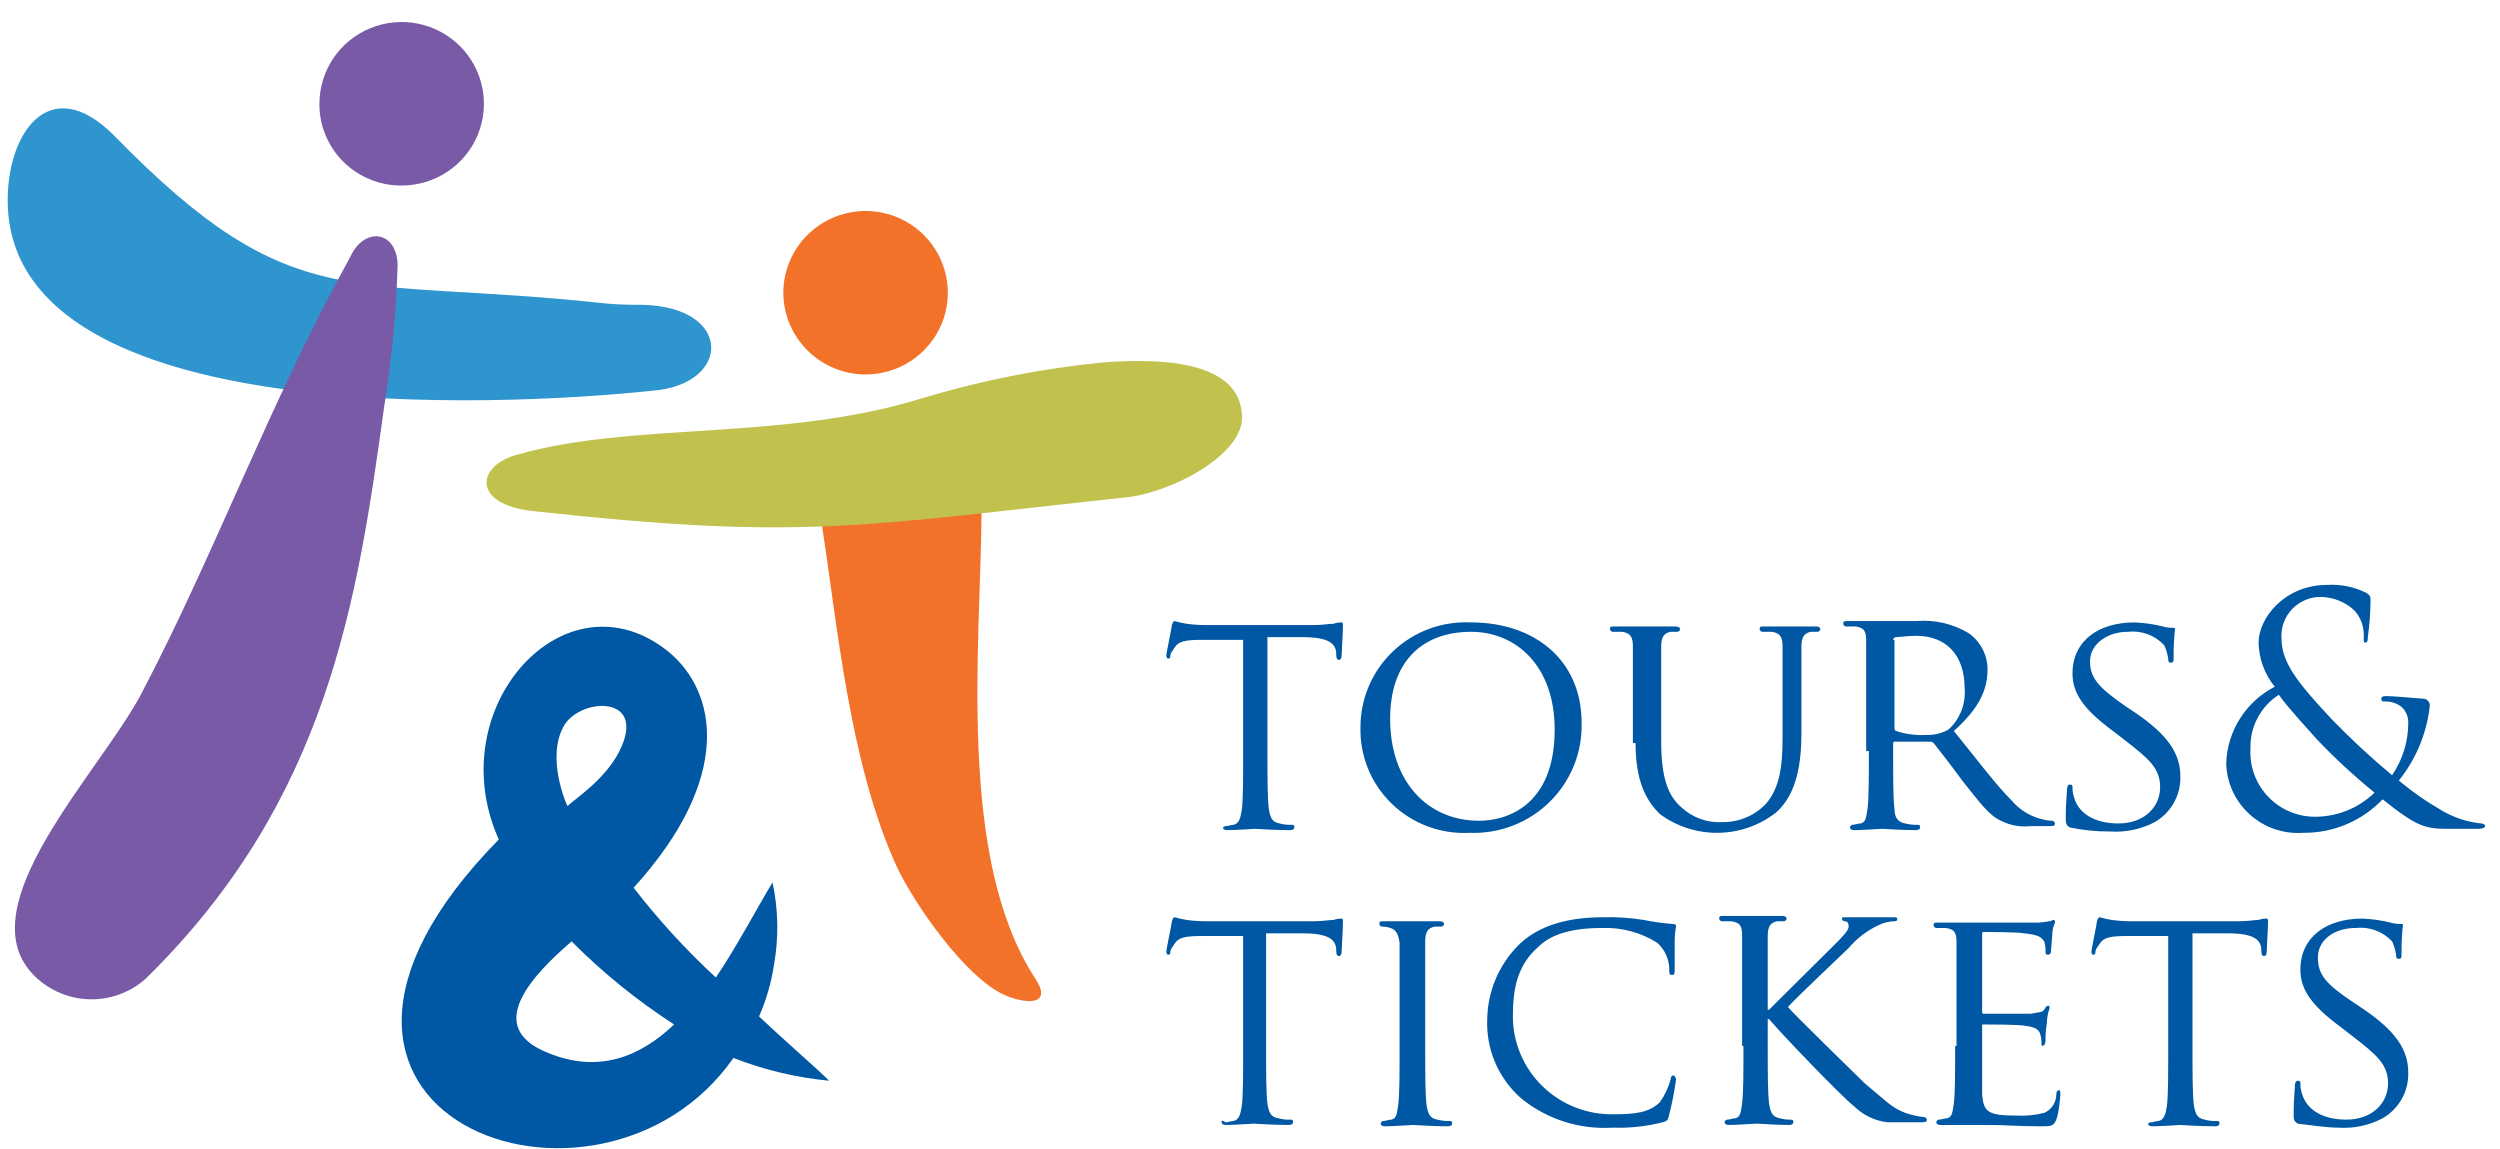
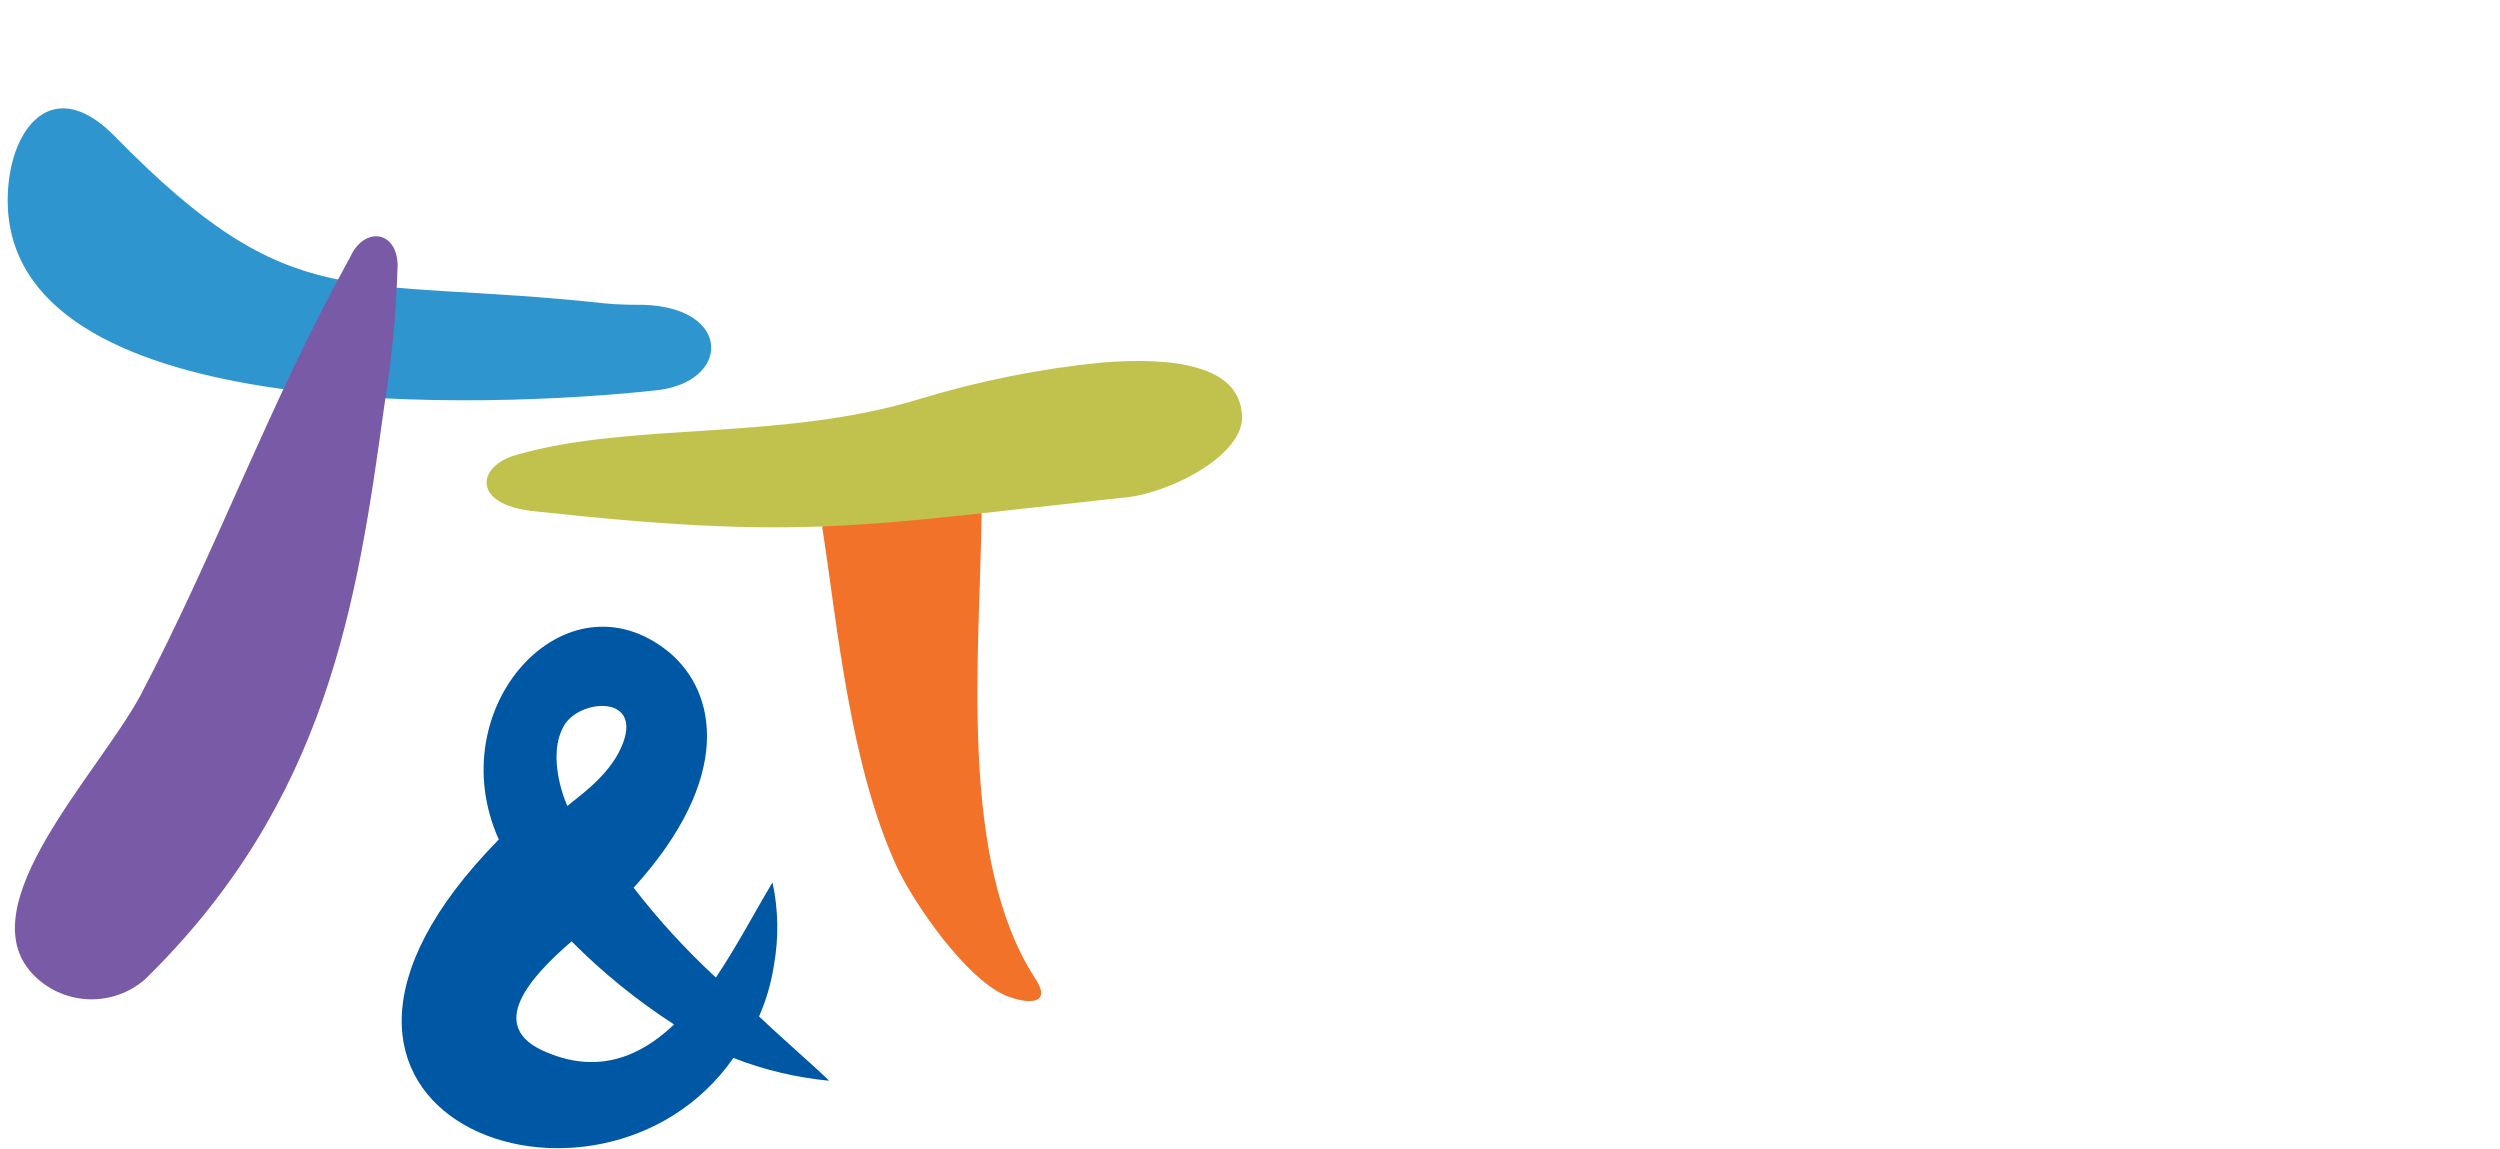
<svg xmlns="http://www.w3.org/2000/svg" width="111" height="51" viewBox="0 0 111 51" fill="none">
  <g clip-path="url(#clip0_371_2663)">
-     <path fill-rule="evenodd" clip-rule="evenodd" d="M103.814 50.068C104.498 50.115 105.183 49.97 105.789 49.651C106.144 49.446 106.437 49.151 106.637 48.795C106.837 48.439 106.937 48.036 106.927 47.628C106.927 46.617 106.388 45.784 104.891 44.772L104.532 44.534C103.275 43.701 102.915 43.285 102.915 42.511C102.915 41.737 103.634 41.202 104.592 41.202C104.889 41.168 105.191 41.205 105.472 41.308C105.752 41.411 106.005 41.579 106.209 41.797C106.296 41.986 106.356 42.186 106.388 42.392C106.388 42.511 106.388 42.57 106.508 42.57C106.628 42.57 106.628 42.511 106.628 42.332C106.624 41.915 106.644 41.498 106.688 41.083C106.688 41.023 106.688 41.023 106.568 41.023C106.426 41.026 106.284 41.005 106.149 40.964C105.737 40.862 105.315 40.803 104.891 40.785C103.275 40.785 102.137 41.618 102.137 43.047C102.137 43.88 102.556 44.593 103.933 45.605L104.472 46.022C105.55 46.855 106.029 47.271 106.029 48.104C106.029 48.937 105.37 49.711 104.173 49.711C103.335 49.711 102.436 49.413 102.197 48.521C102.155 48.386 102.135 48.245 102.137 48.104C102.137 47.985 102.077 47.985 102.017 47.985C101.958 47.985 101.898 48.045 101.898 48.164C101.898 48.283 101.838 48.818 101.838 49.413C101.838 49.711 101.838 49.77 102.017 49.889C102.556 49.949 103.275 50.068 103.814 50.068ZM97.347 41.44H98.904C100.101 41.44 100.341 41.737 100.401 42.094V42.213C100.401 42.392 100.461 42.451 100.521 42.451C100.58 42.451 100.64 42.392 100.64 42.273C100.64 42.154 100.7 41.261 100.7 40.904C100.7 40.845 100.7 40.785 100.64 40.785C100.518 40.784 100.396 40.804 100.281 40.845C100.101 40.845 99.802 40.904 99.383 40.904H94.713C94.392 40.908 94.072 40.888 93.755 40.845C93.396 40.785 93.276 40.726 93.216 40.726C93.156 40.726 93.096 40.904 93.096 40.964C93.096 41.023 92.857 42.154 92.857 42.273C92.863 42.318 92.884 42.36 92.917 42.392C92.976 42.392 93.036 42.392 93.036 42.273C93.036 42.154 93.096 42.094 93.216 41.916C93.396 41.618 93.695 41.559 94.473 41.559H96.269V46.557C96.269 47.688 96.269 48.64 96.21 49.116C96.15 49.473 96.09 49.711 95.85 49.77C95.731 49.77 95.611 49.83 95.491 49.83C95.446 49.836 95.404 49.857 95.371 49.889C95.371 49.949 95.431 50.008 95.551 50.008C95.91 50.008 96.808 49.949 96.808 49.949C96.808 49.949 97.647 50.008 98.365 50.008C98.485 50.008 98.545 49.949 98.545 49.889C98.545 49.83 98.545 49.77 98.425 49.77C98.243 49.78 98.061 49.76 97.886 49.711C97.527 49.651 97.467 49.413 97.407 49.056C97.347 48.58 97.347 47.628 97.347 46.498V41.44ZM86.809 46.438C86.809 47.569 86.809 48.521 86.75 48.997C86.69 49.354 86.69 49.592 86.45 49.651C86.331 49.651 86.211 49.711 86.091 49.711C86.06 49.713 86.031 49.727 86.009 49.749C85.987 49.77 85.974 49.799 85.971 49.83C85.971 49.889 86.031 49.949 86.151 49.949H88.426C88.965 49.949 89.683 50.008 90.582 50.008C91.061 50.008 91.18 50.008 91.3 49.711C91.42 49.413 91.48 48.64 91.48 48.58C91.48 48.521 91.48 48.402 91.42 48.402C91.36 48.402 91.3 48.461 91.3 48.58C91.303 48.756 91.253 48.93 91.157 49.078C91.062 49.226 90.924 49.343 90.761 49.413C90.35 49.515 89.927 49.555 89.504 49.532C88.246 49.532 88.067 49.354 88.007 48.58V45.546C88.007 45.486 88.007 45.486 88.067 45.486C88.306 45.486 89.624 45.486 89.923 45.546C90.402 45.605 90.522 45.724 90.582 45.903C90.626 46.037 90.647 46.178 90.641 46.319C90.641 46.379 90.641 46.438 90.701 46.438C90.761 46.438 90.821 46.319 90.821 46.2C90.817 45.941 90.837 45.682 90.881 45.427C90.883 45.203 90.924 44.982 91.001 44.772C91.001 44.712 91.001 44.653 90.941 44.653C90.881 44.653 90.821 44.712 90.761 44.831C90.701 44.951 90.462 44.951 90.162 45.01H88.067C88.007 45.01 88.007 44.95 88.007 44.891V41.499C88.007 41.44 88.007 41.38 88.067 41.38C88.127 41.38 89.624 41.38 89.863 41.44C90.522 41.499 90.641 41.618 90.761 41.797C90.806 41.931 90.826 42.072 90.821 42.213C90.821 42.332 90.821 42.392 90.941 42.392C90.972 42.389 91.001 42.376 91.022 42.354C91.044 42.332 91.058 42.304 91.061 42.273C91.061 42.154 91.12 41.618 91.12 41.499C91.122 41.315 91.163 41.132 91.24 40.964C91.24 40.904 91.24 40.845 91.18 40.845C91.12 40.845 91.061 40.904 91.001 40.904C90.941 40.904 90.701 40.964 90.462 40.964H86.031C85.911 40.964 85.852 40.964 85.852 41.083C85.854 41.114 85.868 41.142 85.889 41.164C85.911 41.186 85.94 41.199 85.971 41.202H86.39C86.809 41.261 86.869 41.44 86.869 41.856V46.438H86.809ZM77.409 46.438C77.409 47.569 77.409 48.521 77.349 48.997C77.29 49.354 77.29 49.592 77.05 49.651C76.93 49.651 76.811 49.711 76.691 49.711C76.66 49.713 76.631 49.727 76.609 49.749C76.587 49.77 76.574 49.799 76.571 49.83C76.571 49.889 76.631 49.949 76.751 49.949C77.11 49.949 77.888 49.889 78.008 49.889C78.128 49.889 78.846 49.949 79.445 49.949C79.565 49.949 79.625 49.889 79.625 49.83C79.625 49.77 79.625 49.711 79.505 49.711C79.343 49.717 79.181 49.697 79.026 49.651C78.667 49.592 78.607 49.354 78.547 48.997C78.487 48.521 78.487 47.569 78.487 46.438V45.248H78.547C79.146 45.962 81.78 48.699 82.319 49.116C82.722 49.515 83.25 49.767 83.816 49.83H85.313C85.552 49.83 85.552 49.77 85.552 49.711C85.552 49.651 85.492 49.592 85.373 49.592C85.108 49.559 84.847 49.499 84.594 49.413C83.995 49.175 83.876 48.997 82.798 48.104C82.319 47.628 79.684 45.07 79.385 44.712C79.625 44.415 81.78 42.392 82.079 42.094C82.441 41.667 82.89 41.322 83.397 41.083C83.619 40.968 83.865 40.907 84.115 40.904C84.235 40.904 84.235 40.845 84.235 40.785C84.235 40.726 84.175 40.726 84.055 40.726H81.9C81.84 40.726 81.78 40.726 81.78 40.785C81.783 40.816 81.796 40.845 81.818 40.867C81.84 40.888 81.869 40.902 81.9 40.904C82.02 40.904 82.079 40.964 82.079 41.142C82.079 41.321 81.78 41.618 81.421 41.975L78.547 44.831H78.487V41.559C78.487 41.142 78.607 40.964 78.906 40.904H79.206C79.236 40.902 79.265 40.888 79.287 40.867C79.309 40.845 79.323 40.816 79.325 40.785C79.325 40.726 79.265 40.666 79.146 40.666H76.511C76.391 40.666 76.332 40.666 76.332 40.785C76.334 40.816 76.348 40.845 76.37 40.867C76.391 40.888 76.42 40.902 76.451 40.904H76.87C77.29 40.964 77.349 41.142 77.349 41.559V46.438H77.409ZM71.602 50.068C72.348 50.094 73.094 50.014 73.817 49.83C74.056 49.77 74.056 49.711 74.116 49.473C74.247 48.963 74.347 48.447 74.416 47.926C74.416 47.866 74.356 47.747 74.296 47.747C74.236 47.747 74.176 47.807 74.176 47.926C74.08 48.289 73.918 48.632 73.697 48.937C73.218 49.413 72.559 49.473 71.661 49.473C71.078 49.487 70.497 49.385 69.954 49.173C69.41 48.962 68.915 48.644 68.497 48.24C68.078 47.835 67.746 47.352 67.518 46.817C67.29 46.283 67.172 45.709 67.171 45.129C67.171 43.939 67.35 42.868 68.308 42.035C68.728 41.618 69.506 41.202 71.123 41.202C71.989 41.169 72.844 41.397 73.577 41.856C73.746 42.006 73.882 42.189 73.974 42.394C74.067 42.599 74.115 42.822 74.116 43.047C74.116 43.225 74.116 43.285 74.236 43.285C74.356 43.285 74.356 43.225 74.356 43.047V41.797C74.356 41.577 74.376 41.358 74.416 41.142C74.416 41.083 74.416 41.023 74.236 41.023C73.814 40.989 73.394 40.929 72.979 40.845C72.385 40.75 71.784 40.71 71.182 40.726C69.266 40.726 68.129 41.261 67.41 41.975C66.544 42.849 66.051 44.022 66.033 45.248C66.005 45.907 66.124 46.564 66.383 47.171C66.642 47.779 67.034 48.321 67.53 48.759C68.671 49.693 70.126 50.16 71.602 50.068ZM63.279 44.355V41.797C63.279 41.38 63.399 41.202 63.698 41.142H63.998C64.028 41.14 64.057 41.126 64.079 41.105C64.101 41.083 64.115 41.054 64.117 41.023C64.117 40.964 64.057 40.904 63.938 40.904H61.423C61.303 40.904 61.243 40.904 61.243 41.023C61.246 41.054 61.26 41.083 61.282 41.105C61.303 41.126 61.332 41.14 61.363 41.142C61.486 41.138 61.608 41.158 61.722 41.202C61.962 41.261 62.082 41.44 62.142 41.856V46.498C62.142 47.628 62.142 48.58 62.082 49.056C62.022 49.413 62.022 49.651 61.782 49.711C61.663 49.711 61.543 49.77 61.423 49.77C61.392 49.773 61.363 49.786 61.341 49.808C61.319 49.83 61.306 49.859 61.303 49.889C61.303 49.949 61.363 50.008 61.483 50.008C61.842 50.008 62.62 49.949 62.74 49.949C62.86 49.949 63.578 50.008 64.297 50.008C64.417 50.008 64.477 49.949 64.477 49.889C64.477 49.83 64.477 49.77 64.357 49.77C64.175 49.777 63.994 49.757 63.818 49.711C63.459 49.651 63.399 49.413 63.339 49.056C63.279 48.58 63.279 47.628 63.279 46.498V44.355ZM56.274 41.44H57.831C59.028 41.44 59.267 41.737 59.327 42.094V42.213C59.327 42.392 59.387 42.451 59.447 42.451C59.507 42.451 59.567 42.392 59.567 42.273C59.567 42.154 59.627 41.261 59.627 40.904C59.627 40.845 59.627 40.785 59.567 40.785C59.445 40.784 59.323 40.804 59.208 40.845C59.028 40.845 58.729 40.904 58.31 40.904H53.639C53.319 40.908 52.999 40.888 52.681 40.845C52.322 40.785 52.202 40.726 52.143 40.726C52.083 40.726 52.023 40.904 52.023 40.964C52.023 41.023 51.783 42.154 51.783 42.273C51.79 42.318 51.811 42.36 51.843 42.392C51.903 42.392 51.963 42.392 51.963 42.273C51.963 42.154 52.023 42.094 52.143 41.916C52.322 41.618 52.622 41.559 53.4 41.559H55.196V46.557C55.196 47.688 55.196 48.64 55.136 49.116C55.076 49.473 55.017 49.711 54.777 49.77C54.657 49.77 54.538 49.83 54.418 49.83C54.238 49.711 54.238 49.77 54.238 49.83C54.238 49.889 54.298 49.949 54.418 49.949C54.777 49.949 55.675 49.889 55.675 49.889C55.675 49.889 56.513 49.949 57.232 49.949C57.352 49.949 57.411 49.889 57.411 49.83C57.411 49.77 57.411 49.711 57.292 49.711C57.11 49.72 56.928 49.7 56.753 49.651C56.394 49.592 56.334 49.354 56.274 48.997C56.214 48.521 56.214 47.569 56.214 46.438V41.44H56.274ZM102.736 36.263C102.348 36.256 101.965 36.171 101.612 36.013C101.258 35.854 100.94 35.627 100.677 35.343C100.414 35.059 100.211 34.726 100.082 34.363C99.952 33.999 99.897 33.613 99.922 33.228C99.908 32.758 100.016 32.291 100.236 31.875C100.456 31.458 100.781 31.104 101.179 30.848C101.598 31.444 102.496 32.395 102.856 32.812C103.661 33.66 104.521 34.455 105.43 35.192C105.074 35.539 104.653 35.812 104.191 35.995C103.728 36.179 103.234 36.27 102.736 36.263ZM102.257 36.977C102.917 36.985 103.572 36.856 104.18 36.6C104.787 36.344 105.336 35.966 105.789 35.49C107.346 36.739 107.705 36.799 108.723 36.799H110.1C110.22 36.799 110.34 36.739 110.34 36.68C110.34 36.62 110.28 36.561 110.16 36.561C109.57 36.501 108.999 36.318 108.484 36.025C107.786 35.628 107.125 35.17 106.508 34.657C107.277 33.699 107.755 32.543 107.885 31.325C107.885 31.255 107.862 31.188 107.818 31.134C107.775 31.08 107.714 31.042 107.646 31.027C106.867 30.968 106.268 30.908 105.969 30.908C105.849 30.908 105.73 30.908 105.73 31.027C105.73 31.146 105.789 31.146 105.909 31.146C106.169 31.142 106.422 31.226 106.628 31.384C106.726 31.475 106.803 31.586 106.855 31.709C106.906 31.832 106.931 31.965 106.927 32.098C106.927 32.926 106.677 33.734 106.209 34.419C105.266 33.634 104.367 32.8 103.514 31.919C102.017 30.313 101.299 29.42 101.299 28.349C101.282 28.108 101.316 27.866 101.4 27.638C101.483 27.411 101.614 27.203 101.783 27.029C101.953 26.855 102.157 26.719 102.383 26.628C102.609 26.538 102.852 26.496 103.095 26.505C103.63 26.527 104.139 26.738 104.532 27.1C104.678 27.261 104.79 27.449 104.862 27.653C104.934 27.857 104.964 28.074 104.951 28.29C104.951 28.528 104.951 28.528 105.011 28.528C105.071 28.528 105.131 28.528 105.131 28.29C105.207 27.758 105.247 27.221 105.251 26.683C105.251 26.505 105.251 26.445 105.071 26.326C104.534 26.057 103.935 25.934 103.335 25.969C101.419 25.969 100.281 27.457 100.281 28.528C100.293 29.244 100.546 29.935 101 30.491C100.37 30.816 99.838 31.301 99.46 31.897C99.081 32.493 98.868 33.179 98.844 33.883C98.853 34.312 98.951 34.735 99.129 35.126C99.308 35.517 99.565 35.867 99.884 36.156C100.203 36.446 100.578 36.668 100.986 36.809C101.394 36.95 101.826 37.007 102.257 36.977ZM93.695 36.918C94.38 36.965 95.064 36.82 95.671 36.501C96.025 36.296 96.318 36.001 96.519 35.645C96.719 35.289 96.819 34.886 96.808 34.478C96.808 33.467 96.269 32.633 94.773 31.622L94.413 31.384C93.216 30.551 92.797 30.134 92.797 29.361C92.797 28.587 93.575 28.052 94.473 28.052C94.771 28.018 95.072 28.054 95.353 28.158C95.634 28.261 95.886 28.429 96.09 28.647C96.177 28.836 96.237 29.036 96.269 29.242C96.269 29.361 96.269 29.42 96.389 29.42C96.509 29.42 96.509 29.361 96.509 29.182C96.505 28.765 96.525 28.348 96.569 27.933C96.569 27.873 96.569 27.873 96.449 27.873C96.307 27.876 96.166 27.855 96.03 27.814C95.618 27.712 95.197 27.653 94.773 27.635C93.156 27.635 92.019 28.468 92.019 29.896C92.019 30.729 92.438 31.444 93.815 32.455L94.353 32.871C95.431 33.705 95.91 34.121 95.91 34.954C95.91 35.787 95.252 36.561 94.054 36.561C93.216 36.561 92.318 36.263 92.078 35.371C92.036 35.236 92.016 35.095 92.019 34.954C92.019 34.835 91.959 34.835 91.899 34.835C91.839 34.835 91.779 34.895 91.779 35.014C91.779 35.133 91.719 35.668 91.719 36.263C91.719 36.561 91.719 36.62 91.899 36.739C92.489 36.863 93.091 36.923 93.695 36.918ZM84.055 28.409C84.058 28.378 84.071 28.349 84.093 28.328C84.115 28.306 84.144 28.293 84.175 28.29C84.295 28.29 84.714 28.23 85.073 28.23C86.39 28.23 87.229 29.063 87.229 30.551C87.26 30.893 87.211 31.237 87.086 31.557C86.962 31.877 86.764 32.164 86.51 32.395C86.218 32.557 85.887 32.64 85.552 32.633C85.086 32.659 84.619 32.598 84.175 32.455C84.115 32.395 84.115 32.395 84.115 32.276V28.409H84.055ZM82.978 33.348C82.978 34.478 82.978 35.43 82.918 35.906C82.858 36.263 82.858 36.501 82.618 36.561C82.499 36.561 82.379 36.62 82.259 36.62C82.228 36.623 82.199 36.636 82.177 36.658C82.156 36.68 82.142 36.709 82.139 36.739C82.139 36.799 82.199 36.858 82.319 36.858C82.678 36.858 83.516 36.799 83.576 36.799C83.636 36.799 84.415 36.858 85.073 36.858C85.193 36.858 85.253 36.799 85.253 36.739C85.253 36.68 85.253 36.62 85.133 36.62C84.951 36.627 84.77 36.607 84.594 36.561C84.235 36.501 84.115 36.263 84.115 35.906C84.055 35.43 84.055 34.478 84.055 33.348V33.05C84.055 32.99 84.055 32.931 84.115 32.931H85.672C85.704 32.927 85.737 32.931 85.768 32.941C85.799 32.951 85.828 32.968 85.852 32.99C86.091 33.288 86.69 34.062 87.169 34.716C87.887 35.609 88.306 36.204 88.845 36.442C89.251 36.648 89.709 36.731 90.162 36.68H90.941C91.18 36.68 91.24 36.68 91.24 36.561C91.237 36.53 91.224 36.501 91.202 36.48C91.18 36.458 91.151 36.444 91.12 36.442C90.979 36.441 90.838 36.421 90.701 36.382C90.163 36.262 89.679 35.969 89.324 35.549C88.606 34.835 87.767 33.705 86.75 32.455C87.887 31.444 88.246 30.61 88.246 29.718C88.246 29.403 88.169 29.093 88.023 28.814C87.877 28.534 87.667 28.293 87.408 28.111C86.707 27.692 85.889 27.504 85.073 27.576H82.019C81.9 27.576 81.84 27.576 81.84 27.695C81.843 27.726 81.856 27.754 81.878 27.776C81.9 27.798 81.929 27.811 81.96 27.814H82.379C82.798 27.873 82.858 28.052 82.858 28.468V33.348H82.978ZM72.619 32.99C72.619 34.716 73.098 35.549 73.697 36.144C74.444 36.696 75.352 36.988 76.282 36.977C77.212 36.967 78.113 36.653 78.846 36.085C79.804 35.252 79.984 33.824 79.984 32.514V28.706C79.984 28.29 80.104 28.111 80.403 28.052H80.702C80.733 28.049 80.762 28.036 80.784 28.014C80.806 27.992 80.819 27.963 80.822 27.933C80.822 27.873 80.762 27.814 80.642 27.814H78.307C78.188 27.814 78.128 27.814 78.128 27.933C78.13 27.963 78.144 27.992 78.166 28.014C78.188 28.036 78.217 28.049 78.248 28.052H78.667C79.086 28.111 79.146 28.349 79.146 28.706V32.752C79.146 34.002 79.026 34.954 78.427 35.668C78.183 35.931 77.887 36.141 77.557 36.284C77.227 36.428 76.871 36.501 76.511 36.501C76.173 36.525 75.834 36.479 75.514 36.367C75.195 36.254 74.902 36.077 74.655 35.847C74.116 35.371 73.757 34.657 73.757 32.931V28.706C73.757 28.29 73.877 28.111 74.176 28.052H74.475C74.506 28.049 74.535 28.036 74.557 28.014C74.579 27.992 74.593 27.963 74.595 27.933C74.595 27.873 74.535 27.814 74.356 27.814H71.661C71.542 27.814 71.482 27.814 71.482 27.933C71.484 27.963 71.498 27.992 71.52 28.014C71.542 28.036 71.571 28.049 71.602 28.052H72.021C72.44 28.111 72.5 28.349 72.5 28.706V32.99H72.619ZM61.722 31.919C61.722 29.301 63.219 28.052 65.315 28.052C67.291 28.052 69.027 29.539 69.027 32.395C69.027 35.847 66.812 36.442 65.674 36.442C63.399 36.442 61.722 34.716 61.722 31.919ZM60.405 32.276C60.387 32.909 60.501 33.538 60.739 34.125C60.978 34.711 61.337 35.242 61.793 35.684C62.248 36.126 62.791 36.469 63.387 36.691C63.983 36.914 64.619 37.011 65.255 36.977C65.909 37.002 66.561 36.893 67.172 36.657C67.782 36.422 68.337 36.064 68.802 35.607C69.268 35.15 69.635 34.602 69.879 33.999C70.124 33.395 70.241 32.748 70.224 32.098C70.224 29.301 68.129 27.635 65.315 27.635C64.682 27.604 64.049 27.701 63.455 27.92C62.861 28.139 62.318 28.476 61.858 28.91C61.399 29.344 61.034 29.866 60.784 30.445C60.534 31.023 60.405 31.647 60.405 32.276ZM56.274 28.29H57.831C59.028 28.29 59.267 28.587 59.327 28.944V29.063C59.327 29.242 59.387 29.301 59.447 29.301C59.507 29.301 59.567 29.242 59.567 29.123C59.567 29.004 59.627 28.111 59.627 27.754C59.627 27.695 59.627 27.635 59.567 27.635C59.445 27.634 59.323 27.654 59.208 27.695C59.028 27.695 58.729 27.754 58.31 27.754H53.639C53.319 27.758 52.999 27.738 52.681 27.695C52.322 27.635 52.202 27.576 52.143 27.576C52.083 27.576 52.023 27.754 52.023 27.814C52.023 27.873 51.783 29.004 51.783 29.123C51.79 29.168 51.811 29.21 51.843 29.242C51.903 29.242 51.963 29.242 51.963 29.123C51.963 29.004 52.023 28.944 52.143 28.766C52.322 28.468 52.622 28.409 53.4 28.409H55.196V33.407C55.196 34.538 55.196 35.49 55.136 35.966C55.076 36.323 55.017 36.561 54.777 36.62C54.657 36.62 54.538 36.68 54.418 36.68C54.372 36.686 54.33 36.707 54.298 36.739C54.298 36.799 54.358 36.858 54.478 36.858C54.837 36.858 55.735 36.799 55.735 36.799C55.735 36.799 56.573 36.858 57.292 36.858C57.411 36.858 57.471 36.799 57.471 36.739C57.471 36.68 57.471 36.62 57.352 36.62C57.17 36.63 56.988 36.61 56.813 36.561C56.453 36.501 56.394 36.263 56.334 35.906C56.274 35.43 56.274 34.478 56.274 33.348V28.29Z" fill="#0057A3" />
    <path fill-rule="evenodd" clip-rule="evenodd" d="M5.083 6.036C13.046 14.187 15.441 12.224 26.877 13.473C27.536 13.533 28.075 13.533 28.554 13.533C32.565 13.652 32.445 17.044 29.033 17.341C21.848 18.114 0.952 18.948 0.353 9.308C0.173 6.036 2.149 3.06 5.083 6.036Z" fill="#2F95CE" />
    <path fill-rule="evenodd" clip-rule="evenodd" d="M6.219 30.908C9.572 24.541 11.908 17.996 15.56 11.391C16.159 10.082 17.596 10.201 17.655 11.748C17.596 13.861 17.396 15.969 17.057 18.055C15.859 26.743 14.542 35.549 6.459 43.463C5.757 44.086 4.836 44.411 3.895 44.366C2.955 44.322 2.069 43.912 1.43 43.225C-1.385 40.19 4.303 34.419 6.219 30.908Z" fill="#785AA6" />
    <path fill-rule="evenodd" clip-rule="evenodd" d="M36.516 23.47C37.175 27.695 37.714 33.883 39.809 38.465C40.587 40.131 42.863 43.404 44.599 44.177C45.557 44.594 46.755 44.653 45.976 43.463C42.504 38.167 43.521 28.885 43.581 22.816C43.542 22.355 43.412 21.906 43.198 21.495C42.984 21.084 42.691 20.718 42.335 20.42C41.979 20.122 41.568 19.896 41.124 19.756C40.68 19.615 40.213 19.563 39.749 19.602C38.811 19.705 37.949 20.165 37.346 20.887C36.743 21.608 36.445 22.535 36.516 23.47Z" fill="#F3722A" />
-     <path fill-rule="evenodd" clip-rule="evenodd" d="M17.834 8.237C18.556 8.237 19.262 8.024 19.863 7.626C20.464 7.227 20.932 6.66 21.208 5.997C21.485 5.333 21.557 4.604 21.416 3.9C21.275 3.195 20.927 2.549 20.417 2.041C19.906 1.534 19.255 1.188 18.547 1.048C17.838 0.908 17.104 0.98 16.436 1.254C15.769 1.529 15.199 1.994 14.797 2.591C14.396 3.188 14.182 3.89 14.182 4.608C14.178 5.085 14.271 5.559 14.453 6C14.636 6.442 14.905 6.844 15.244 7.181C15.584 7.519 15.988 7.786 16.433 7.967C16.877 8.149 17.354 8.241 17.834 8.237Z" fill="#785AA6" />
-     <path fill-rule="evenodd" clip-rule="evenodd" d="M38.431 16.627C39.154 16.627 39.86 16.414 40.461 16.015C41.061 15.616 41.529 15.05 41.806 14.386C42.082 13.723 42.154 12.993 42.014 12.289C41.873 11.585 41.525 10.938 41.014 10.431C40.503 9.923 39.852 9.577 39.144 9.437C38.435 9.297 37.701 9.369 37.034 9.644C36.366 9.919 35.796 10.384 35.395 10.981C34.993 11.578 34.779 12.28 34.779 12.997C34.782 13.959 35.168 14.88 35.852 15.56C36.537 16.24 37.464 16.624 38.431 16.627Z" fill="#F3722A" />
    <path fill-rule="evenodd" clip-rule="evenodd" d="M29.929 45.486C28.284 44.422 26.758 43.185 25.379 41.797C23.583 43.344 21.487 45.605 24.301 46.735C26.576 47.687 28.433 46.914 29.929 45.486ZM25.08 32.157C24.182 33.585 25.199 35.846 25.199 35.787C25.499 35.489 26.816 34.656 27.475 33.407C28.792 30.848 25.858 30.967 25.08 32.157ZM36.815 47.985C35.358 47.845 33.927 47.505 32.564 46.973C26.636 55.482 10.051 49.592 22.146 37.274C19.511 31.384 25.14 25.255 29.69 28.944C31.845 30.729 32.564 34.537 28.133 39.416C29.237 40.844 30.459 42.178 31.785 43.403C32.743 41.975 33.582 40.369 34.3 39.178C34.561 40.393 34.581 41.646 34.36 42.868C34.24 43.647 34.019 44.407 33.702 45.129C34.959 46.319 36.216 47.39 36.815 47.985Z" fill="#0057A3" />
    <path fill-rule="evenodd" clip-rule="evenodd" d="M49.809 22.102C38.193 23.351 35.679 24.006 23.704 22.697C20.89 22.399 21.189 20.674 22.925 20.198C28.075 18.71 34.721 19.602 40.888 17.698C43.522 16.9 46.23 16.362 48.971 16.092C52.084 15.854 54.958 16.211 55.138 18.353C55.377 20.198 51.785 21.983 49.809 22.102Z" fill="#C0C24D" />
  </g>
  <defs>
    <clipPath id="clip0_371_2663">
      <rect width="110" height="50" fill="white" transform="translate(0.34 0.978)" />
    </clipPath>
  </defs>
</svg>